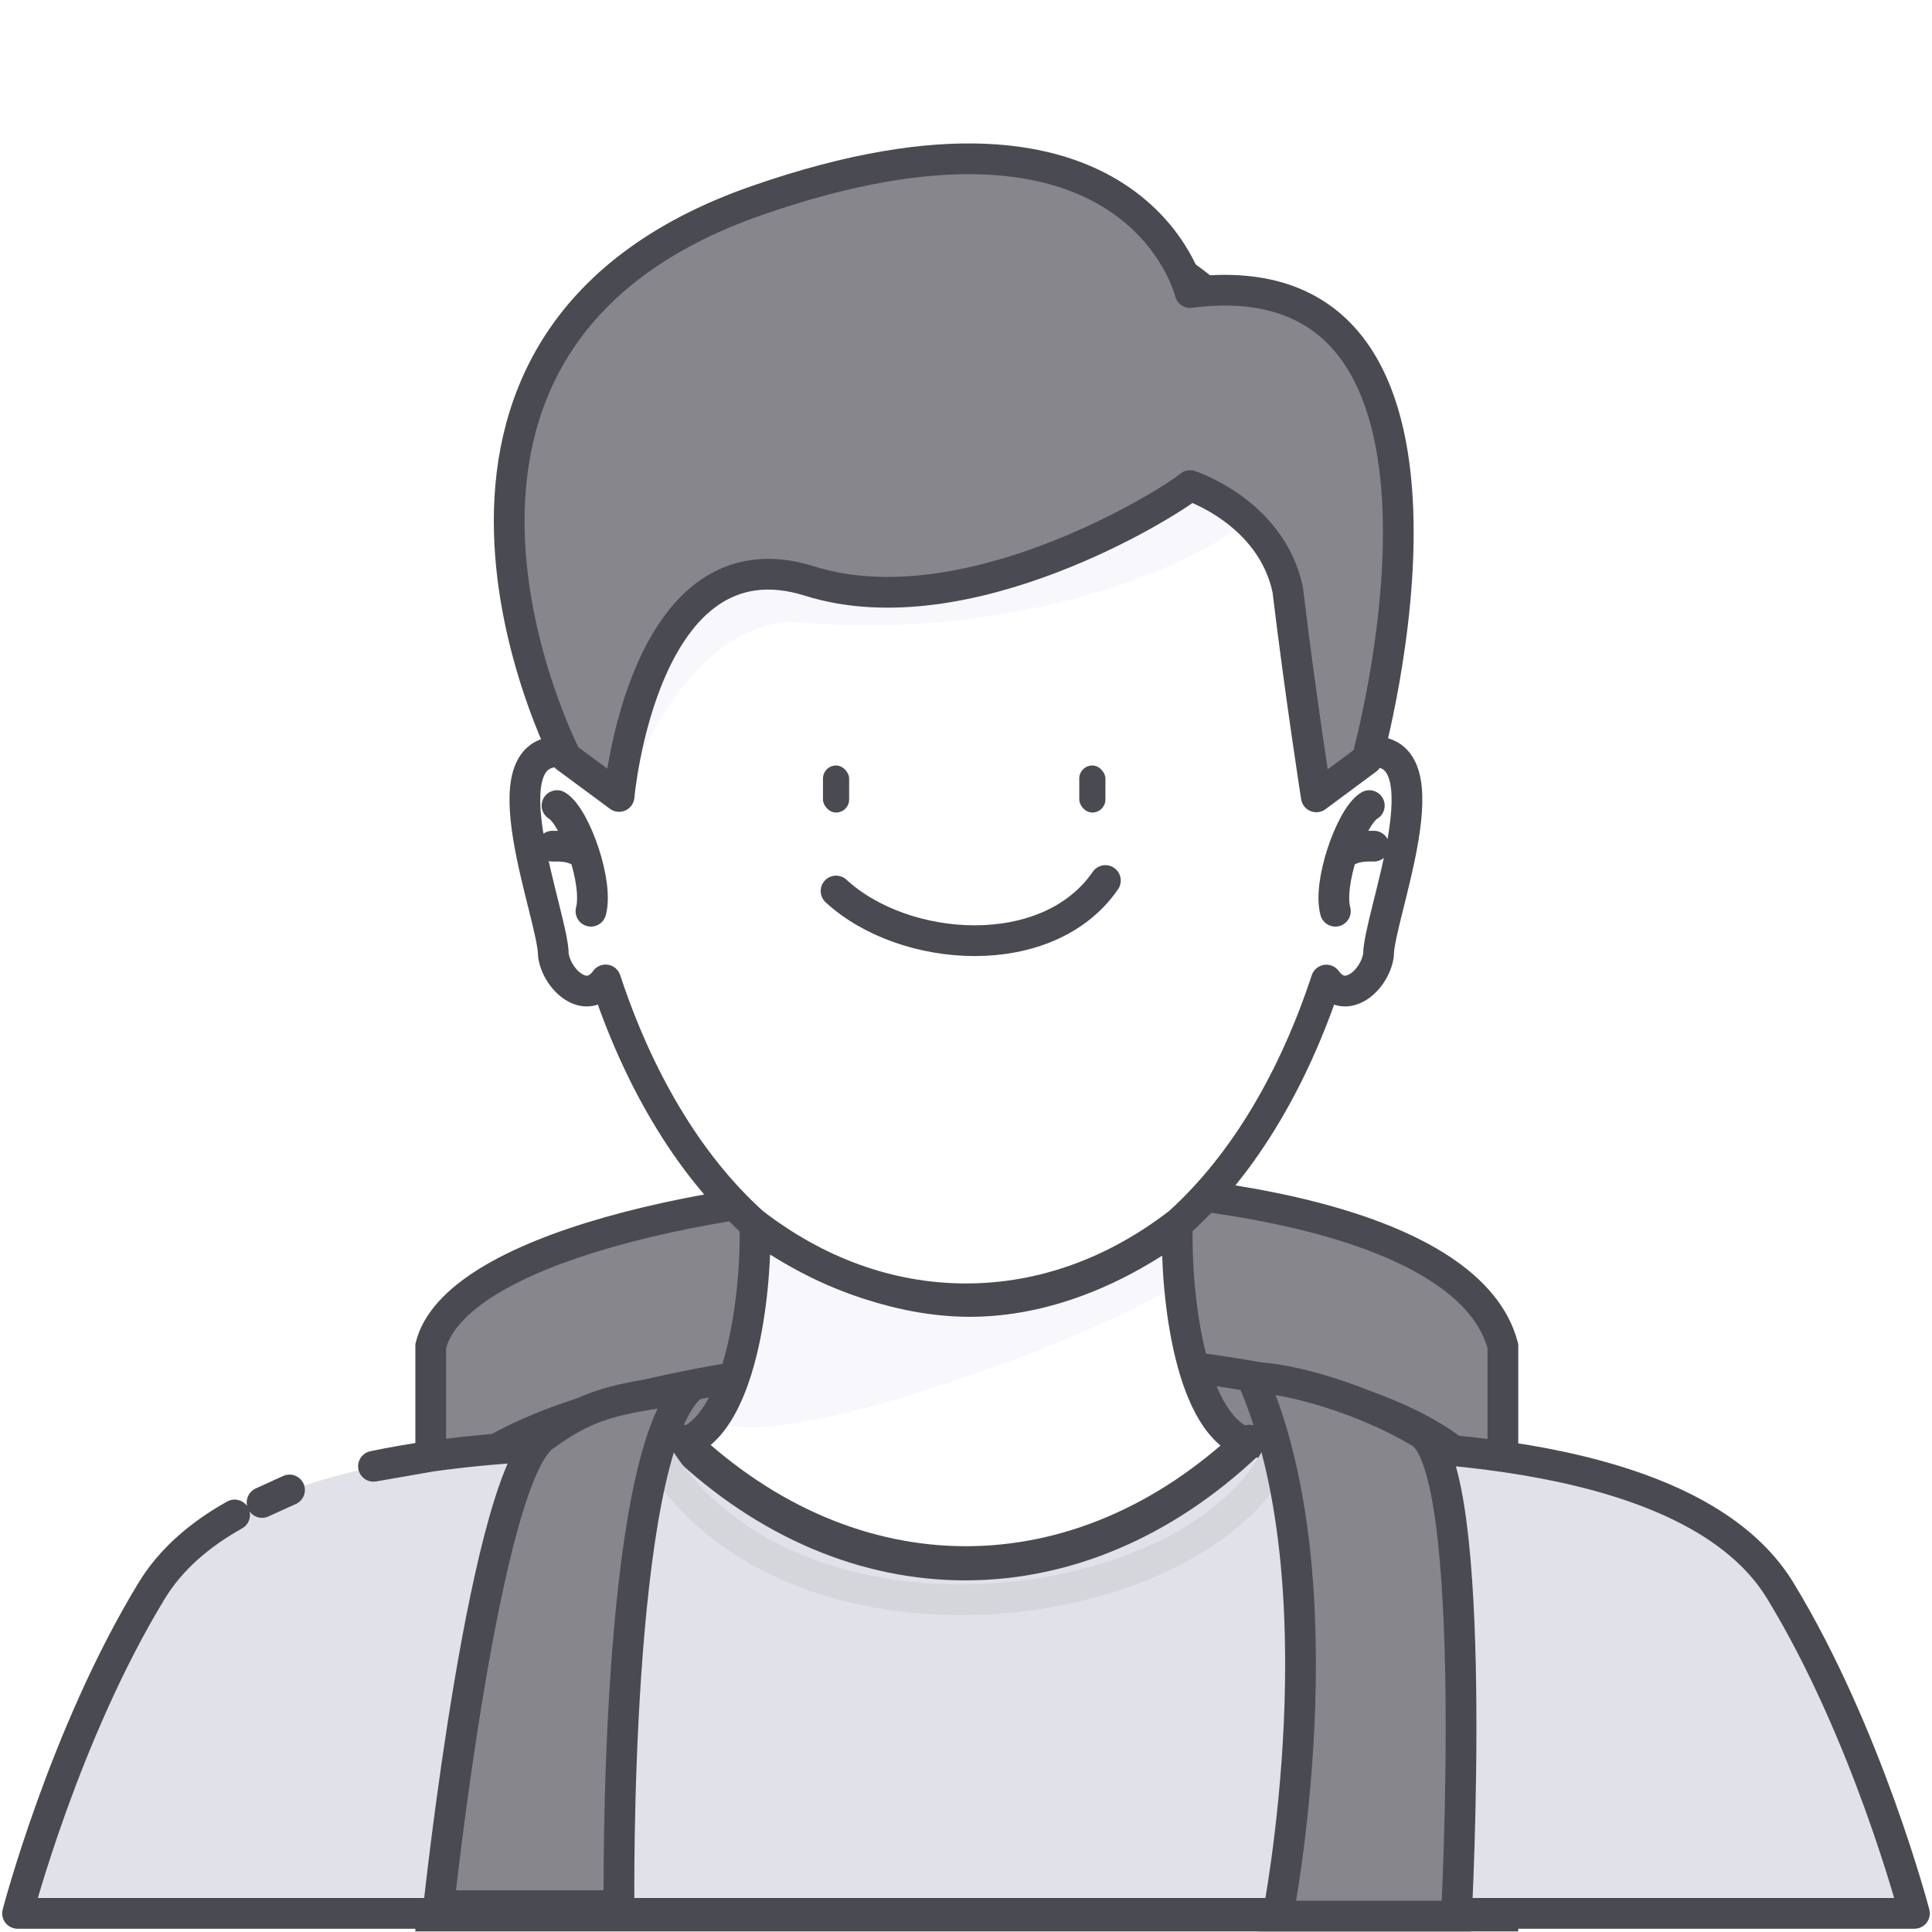
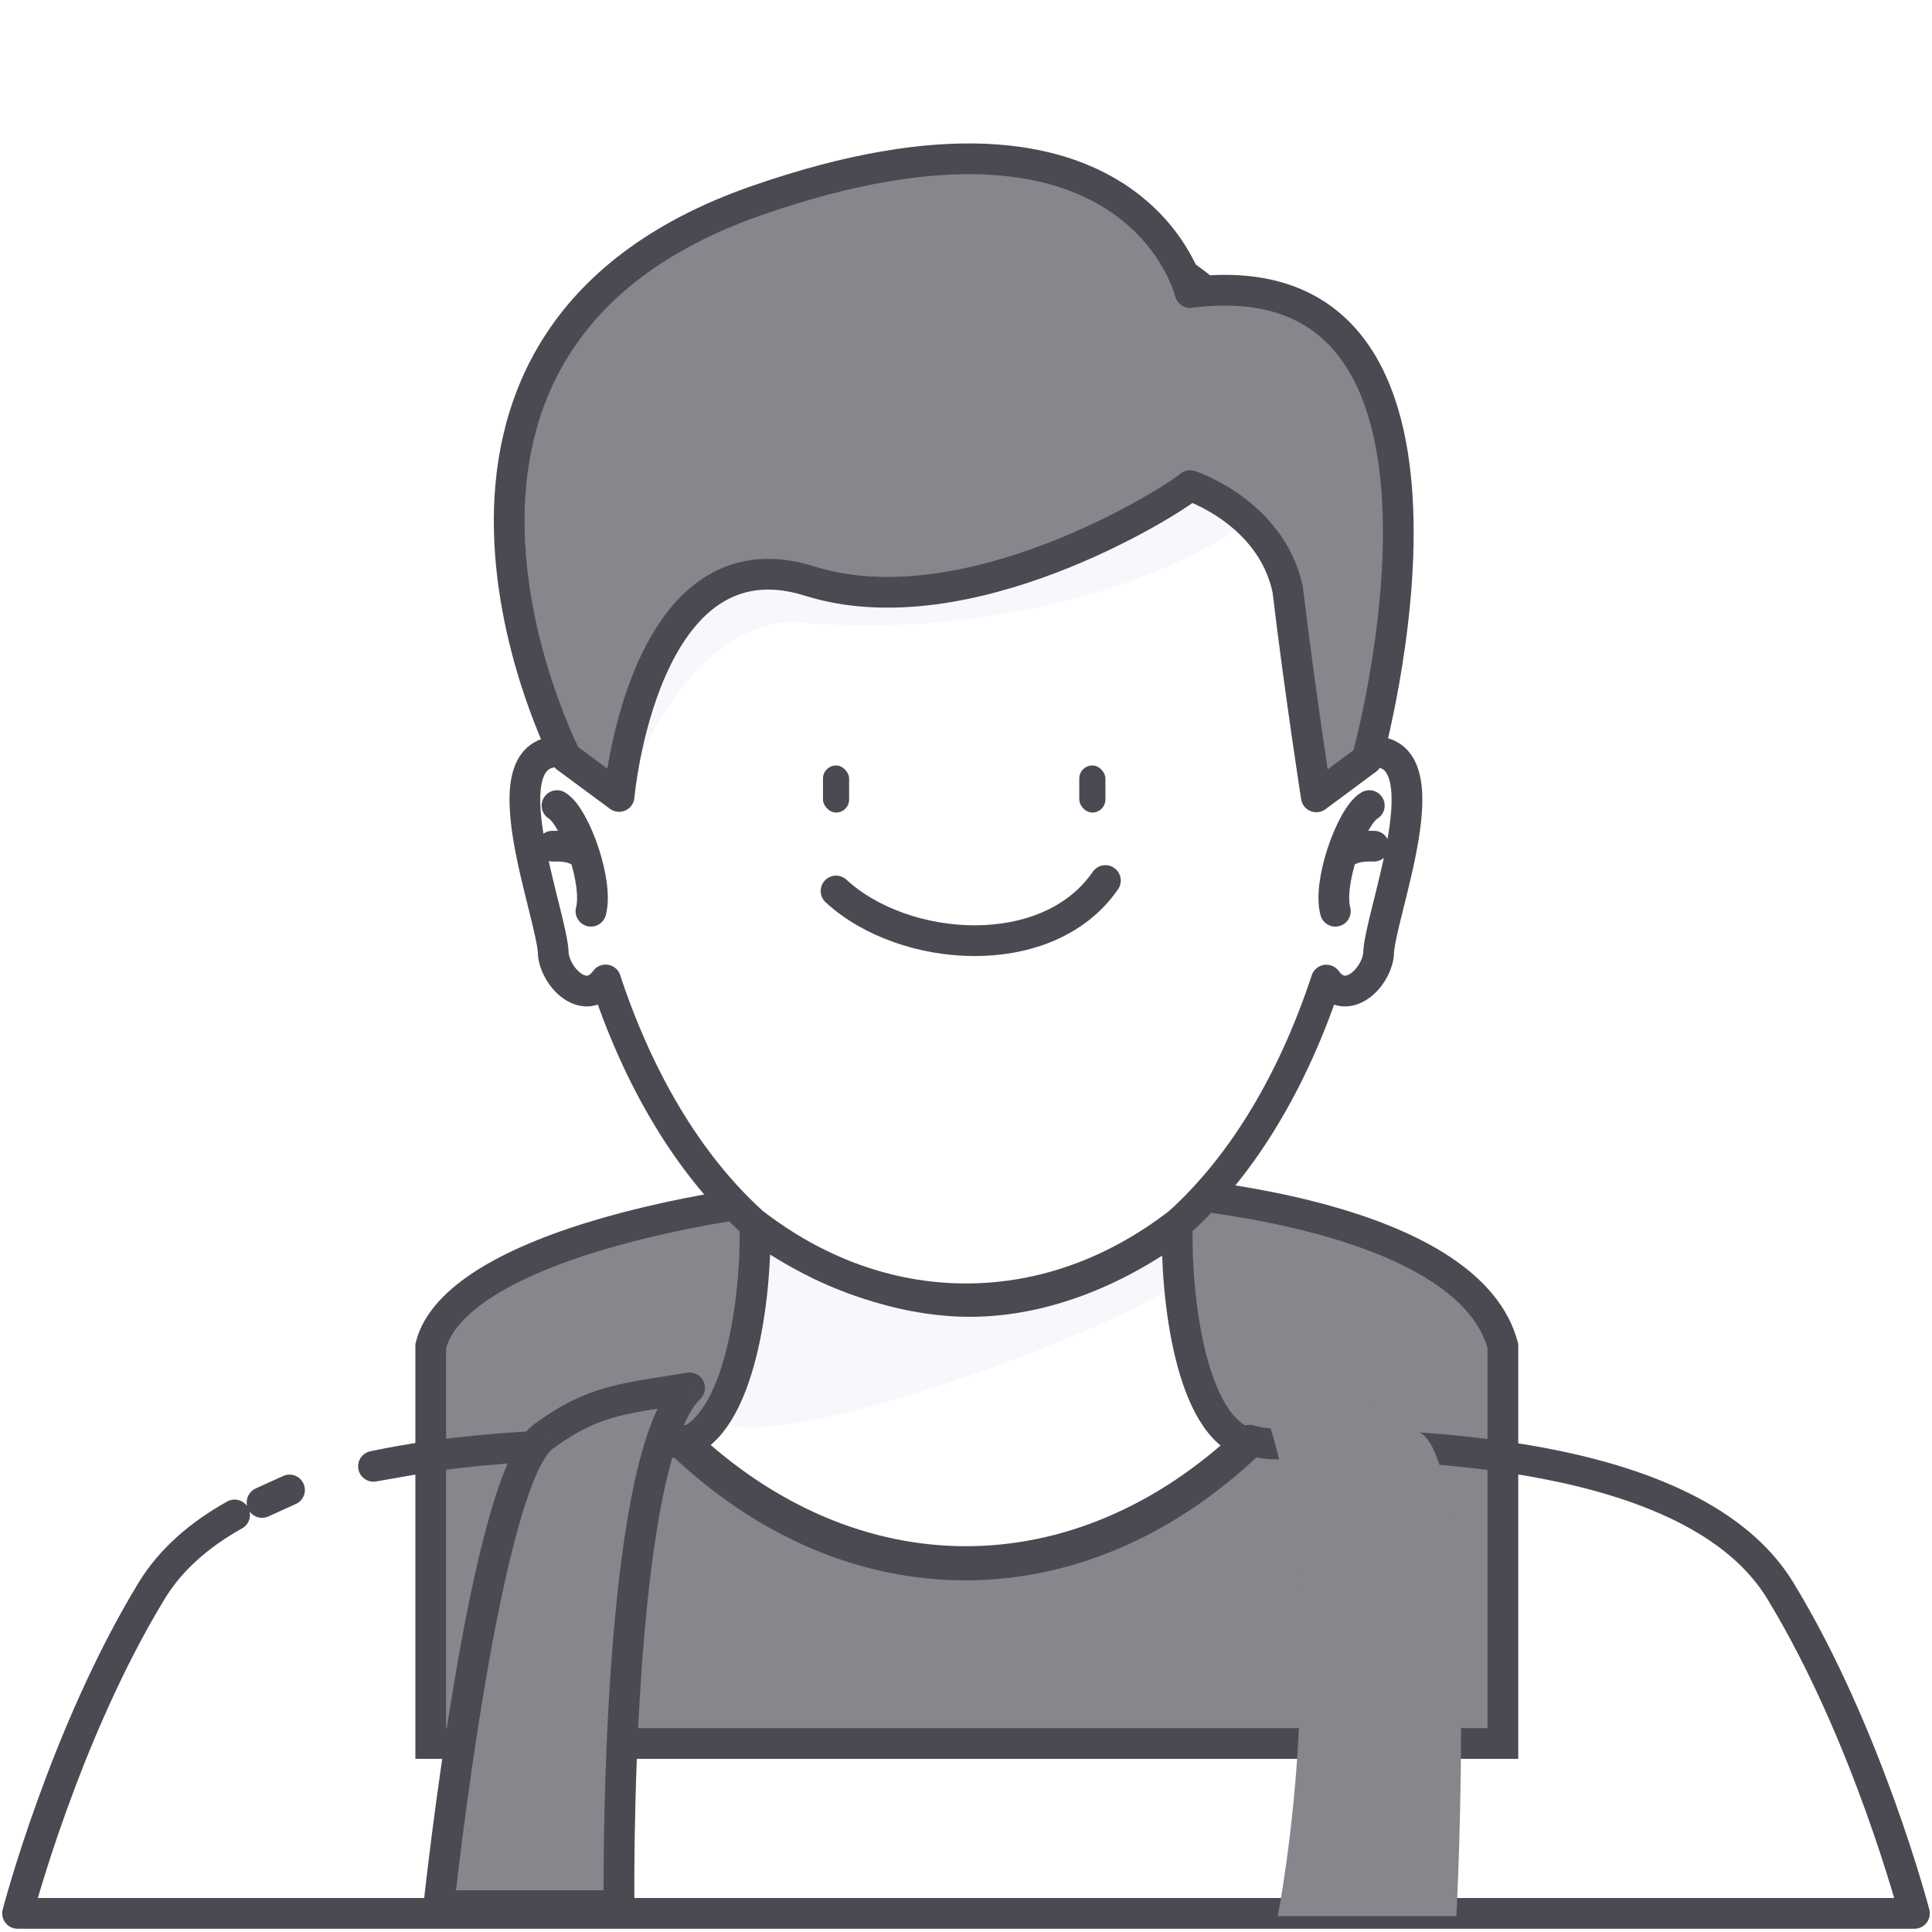
<svg xmlns="http://www.w3.org/2000/svg" width="110.0" height="110.0" viewBox="0.0 0.0 110.0 110.0" fill="none">
-   <rect width="110" height="110" fill="white" />
  <path d="M85.568 76.632C81.956 62.926 27.233 65.818 24.524 76.632V99.267H85.568V76.632Z" fill="#86868C" stroke="#4A4A52" stroke-width="1.75" />
-   <path d="M85.568 86.459C81.956 72.752 27.233 75.645 24.524 86.459V109.094H85.568V86.459Z" fill="#86868C" stroke="#4A4A52" stroke-width="1.75" />
  <path d="M71.134 82.042C67.797 81.087 66.987 73.641 67.07 69.69C63.628 72.21 59.482 73.949 55.256 73.949C51.03 73.949 46.498 72.159 43.057 69.638C43.142 73.596 42.206 81.09 38.858 82.043C48.56 91.26 61.432 91.259 71.134 82.042Z" fill="white" />
  <path d="M67.018 73.104C67.043 71.907 66.803 70.81 67.052 69.691C67.081 69.664 67.109 69.636 67.138 69.61C63.583 72.365 59.433 73.949 54.999 73.949C50.566 73.949 46.417 72.366 42.862 69.611C42.891 69.637 43.227 69.884 43.256 69.91C43.268 71.005 41.944 79.763 40.604 80.805C43.83 83.169 63.384 75.766 67.018 73.104Z" fill="#F7F7FC" />
-   <path d="M101.364 90.613C96.392 82.448 79.886 82.213 72.773 82.262C72.178 82.262 71.633 82.185 71.134 82.042C61.432 91.259 48.56 91.26 38.858 82.043C38.361 82.184 37.818 82.261 37.226 82.262C30.114 82.213 13.608 82.448 8.636 90.613C3.664 98.778 1 108.984 1 108.984H109C109 108.984 106.335 98.778 101.364 90.613Z" fill="#E0E1E9" />
  <path d="M13.358 86.255C11.375 87.364 9.728 88.775 8.636 90.568C3.664 98.733 1 108.939 1 108.939H109C109 108.939 106.335 98.733 101.364 90.568C96.392 82.403 79.886 82.168 72.773 82.217C72.178 82.217 71.633 82.139 71.134 81.996C61.432 91.214 48.56 91.214 38.858 81.997C38.361 82.139 37.818 82.216 37.226 82.217C34.769 82.2 31.19 82.217 27.353 82.583C26.421 82.672 25.474 82.782 24.524 82.916M16.484 84.833L14.921 85.544M24.524 82.916C23.435 83.071 22.342 83.258 21.264 83.485L24.524 82.916Z" stroke="#4A4A52" stroke-width="1.75" stroke-miterlimit="2" stroke-linecap="round" stroke-linejoin="round" />
  <path d="M71.094 82.192C67.757 81.237 66.946 73.791 67.029 69.84C63.588 72.36 59.442 74.099 55.216 74.099C50.99 74.099 46.428 72.309 42.986 69.787C43.071 73.746 42.165 81.24 38.818 82.192C48.52 91.41 61.392 91.409 71.094 82.192Z" stroke="#4A4A52" stroke-width="1.75" stroke-miterlimit="2" stroke-linejoin="round" />
-   <path d="M37.18 82.443C44.773 95.545 68.595 92.27 72.913 82.443" stroke="#D5D6DB" stroke-width="1.75" stroke-linecap="round" />
  <path d="M24.985 108.498C24.985 108.498 27.637 83.634 31.076 81.699C33.904 79.614 35.84 79.614 39.264 79.018C34.946 83.187 35.244 108.498 35.244 108.498H24.985Z" fill="#86868C" />
  <path d="M31.076 81.699L31.505 82.461L31.551 82.435L31.595 82.403L31.076 81.699ZM24.985 108.498L24.115 108.406L24.011 109.373H24.985V108.498ZM35.244 108.498V109.373H36.13L36.119 108.488L35.244 108.498ZM39.264 79.018L39.872 79.648C40.148 79.381 40.218 78.965 40.044 78.622C39.87 78.279 39.493 78.09 39.114 78.156L39.264 79.018ZM30.646 80.936C30.278 81.144 29.977 81.465 29.731 81.806C29.48 82.155 29.248 82.574 29.033 83.038C28.603 83.964 28.203 85.144 27.831 86.466C27.086 89.114 26.426 92.439 25.878 95.678C25.329 98.923 24.888 102.104 24.585 104.472C24.433 105.657 24.316 106.639 24.236 107.326C24.197 107.669 24.166 107.938 24.146 108.122C24.136 108.214 24.128 108.285 24.123 108.332C24.12 108.356 24.118 108.375 24.117 108.387C24.116 108.393 24.116 108.398 24.115 108.401C24.115 108.402 24.115 108.403 24.115 108.404C24.115 108.405 24.115 108.405 24.115 108.405C24.115 108.406 24.115 108.406 24.985 108.498C25.855 108.591 25.855 108.591 25.855 108.591C25.855 108.591 25.855 108.591 25.855 108.59C25.855 108.59 25.855 108.589 25.855 108.587C25.855 108.584 25.856 108.58 25.857 108.574C25.858 108.563 25.86 108.545 25.862 108.522C25.867 108.475 25.875 108.406 25.885 108.315C25.905 108.134 25.935 107.867 25.975 107.527C26.053 106.846 26.17 105.871 26.321 104.694C26.622 102.34 27.06 99.184 27.604 95.971C28.148 92.752 28.796 89.498 29.516 86.94C29.876 85.658 30.247 84.579 30.62 83.774C30.807 83.373 30.985 83.059 31.15 82.831C31.32 82.595 31.444 82.496 31.505 82.461L30.646 80.936ZM24.985 109.373H35.244V107.623H24.985V109.373ZM35.244 108.498C36.119 108.488 36.119 108.488 36.119 108.488C36.119 108.488 36.119 108.488 36.119 108.487C36.119 108.487 36.119 108.486 36.119 108.484C36.119 108.481 36.119 108.477 36.119 108.471C36.119 108.459 36.119 108.441 36.118 108.418C36.118 108.371 36.117 108.3 36.117 108.208C36.116 108.023 36.115 107.751 36.115 107.403C36.115 106.707 36.12 105.706 36.14 104.493C36.179 102.064 36.277 98.786 36.508 95.381C36.74 91.971 37.104 88.458 37.673 85.551C37.958 84.097 38.289 82.817 38.672 81.786C39.062 80.737 39.473 80.032 39.872 79.648L38.656 78.389C37.975 79.046 37.452 80.044 37.032 81.177C36.604 82.329 36.25 83.71 35.956 85.215C35.366 88.227 34.996 91.823 34.762 95.262C34.528 98.707 34.43 102.017 34.39 104.464C34.37 105.689 34.365 106.698 34.365 107.402C34.365 107.755 34.366 108.03 34.367 108.219C34.367 108.313 34.368 108.385 34.368 108.434C34.369 108.458 34.369 108.477 34.369 108.489C34.369 108.496 34.369 108.5 34.369 108.504C34.369 108.505 34.369 108.506 34.369 108.507C34.369 108.508 34.369 108.508 34.369 108.508C34.369 108.509 34.369 108.509 35.244 108.498ZM39.114 78.156C35.779 78.736 33.591 78.758 30.556 80.994L31.595 82.403C34.218 80.47 35.901 80.491 39.414 79.88L39.114 78.156Z" fill="#4A4A52" />
  <path d="M82.92 109.094C82.92 109.094 84.276 83.614 80.868 81.569C77.677 79.655 73.36 78.423 71.275 78.423C76.486 90.185 72.751 109.094 72.751 109.094H82.92Z" fill="#86868C" />
-   <path d="M80.868 81.569L81.318 80.819L80.868 81.569ZM82.92 109.094L83.794 109.14L83.75 109.969H82.92V109.094ZM72.751 109.094V109.969H71.686L71.893 108.924L72.751 109.094ZM71.275 78.423L70.475 78.778C70.355 78.507 70.38 78.194 70.542 77.946C70.703 77.698 70.979 77.548 71.275 77.548V78.423ZM81.318 80.819C81.702 81.049 81.987 81.401 82.205 81.769C82.426 82.142 82.61 82.586 82.767 83.069C83.079 84.035 83.315 85.257 83.494 86.618C83.853 89.346 84.003 92.763 84.047 96.087C84.091 99.417 84.027 102.679 83.953 105.107C83.916 106.322 83.876 107.329 83.846 108.033C83.831 108.385 83.818 108.661 83.808 108.85C83.804 108.944 83.8 109.016 83.798 109.065C83.796 109.09 83.796 109.108 83.795 109.121C83.794 109.127 83.794 109.132 83.794 109.135C83.794 109.137 83.794 109.138 83.794 109.139C83.794 109.14 83.794 109.14 83.794 109.14C83.794 109.14 83.794 109.14 82.92 109.094C82.046 109.048 82.046 109.047 82.046 109.047C82.046 109.047 82.046 109.047 82.046 109.047C82.046 109.046 82.046 109.045 82.046 109.043C82.047 109.04 82.047 109.036 82.047 109.03C82.048 109.018 82.049 109 82.05 108.976C82.052 108.929 82.056 108.858 82.061 108.765C82.07 108.579 82.082 108.306 82.097 107.957C82.128 107.26 82.167 106.26 82.204 105.054C82.278 102.641 82.34 99.406 82.297 96.11C82.254 92.808 82.104 89.472 81.758 86.846C81.585 85.531 81.367 84.427 81.102 83.608C80.969 83.199 80.833 82.886 80.7 82.661C80.563 82.43 80.46 82.344 80.417 82.319L81.318 80.819ZM82.92 109.969H72.751V108.219H82.92V109.969ZM72.751 109.094C71.893 108.924 71.893 108.925 71.893 108.925C71.893 108.924 71.893 108.924 71.893 108.924C71.893 108.924 71.893 108.923 71.893 108.922C71.893 108.92 71.894 108.917 71.895 108.913C71.896 108.905 71.899 108.892 71.902 108.875C71.909 108.841 71.919 108.789 71.931 108.72C71.957 108.582 71.993 108.377 72.039 108.112C72.129 107.58 72.253 106.805 72.386 105.837C72.652 103.9 72.953 101.196 73.093 98.129C73.374 91.964 72.995 84.466 70.475 78.778L72.075 78.069C74.766 84.142 75.125 91.98 74.841 98.209C74.699 101.34 74.391 104.099 74.12 106.075C73.984 107.063 73.857 107.857 73.764 108.405C73.717 108.68 73.679 108.892 73.652 109.038C73.639 109.11 73.628 109.166 73.621 109.204C73.617 109.223 73.615 109.237 73.613 109.247C73.612 109.252 73.611 109.256 73.61 109.259C73.61 109.26 73.61 109.261 73.61 109.262C73.61 109.262 73.61 109.263 73.61 109.263C73.609 109.263 73.609 109.264 72.751 109.094ZM71.275 77.548C72.447 77.548 74.146 77.885 75.919 78.444C77.708 79.007 79.651 79.819 81.318 80.819L80.417 82.319C78.894 81.405 77.083 80.644 75.394 80.113C73.69 79.577 72.188 79.298 71.275 79.298V77.548Z" fill="#4A4A52" />
  <path d="M67.138 69.61C70.891 66.213 73.703 61.307 75.516 55.801C76.615 57.311 78.283 55.79 78.486 54.381C78.468 52.221 82.479 42.43 77.948 42.807C77.948 42.807 77.926 42.852 77.889 42.928C80.967 1.274 29.002 1.327 32.111 42.945C32.069 42.859 32.044 42.807 32.044 42.807C27.511 42.444 31.524 52.203 31.506 54.381C31.709 55.792 33.382 57.316 34.48 55.794C36.294 61.303 39.107 66.213 42.862 69.611C46.417 72.366 50.566 73.949 55 73.949C59.433 73.949 63.583 72.365 67.138 69.61Z" fill="white" stroke="#4A4A52" stroke-width="1.75" stroke-miterlimit="2" stroke-linejoin="round" />
  <path d="M77.832 43.23C77.832 43.23 85.88 14.341 67.757 16.656C67.757 16.656 64.726 3.896 43.108 11.411C19.977 19.452 32.237 43.12 32.237 43.12L35.248 45.346C35.248 45.346 35.086 32.923 44.903 32.537C50.545 36.34 64.797 30.229 67.757 27.648C67.757 27.648 72.368 28.735 73.315 33.56C74.036 39.551 74.946 45.37 74.946 45.37L77.832 43.23Z" fill="#86868C" />
  <path fill-rule="evenodd" clip-rule="evenodd" d="M79.609 29.796C79.707 36.499 77.832 43.23 77.832 43.23L75.779 44.752L77.975 43.434C77.975 43.434 79.929 36.313 79.609 29.796ZM68.461 16.581C68.097 16.078 67.645 15.549 67.086 15.032C67.597 15.98 67.757 16.656 67.757 16.656C67.996 16.625 68.231 16.6 68.461 16.581ZM32.237 43.12C32.237 43.12 31.586 41.863 30.867 39.83C31.46 42.04 32.118 43.434 32.118 43.434L35.394 45.668C35.394 45.668 38.52 35.692 45.071 35.394C57.578 36.586 67.868 32.317 70.829 29.737C70.829 29.737 71.295 29.953 71.937 30.452C70.241 28.233 67.757 27.648 67.757 27.648C64.797 30.228 50.545 36.34 44.903 32.537C35.087 32.922 35.248 45.346 35.248 45.346L32.237 43.12Z" fill="#F7F7FC" />
  <path d="M77.832 43.23C77.832 43.23 85.88 14.341 67.757 16.656C67.757 16.656 64.726 3.896 43.108 11.411C19.977 19.452 32.237 43.12 32.237 43.12L35.248 45.346C35.248 45.346 36.589 30.093 46.091 33.081C54.998 35.882 66.542 28.667 67.757 27.648C67.757 27.648 72.368 29.142 73.315 33.56C74.036 39.551 74.946 45.37 74.946 45.37L77.832 43.23Z" stroke="#4A4A52" stroke-width="1.75" stroke-miterlimit="2" stroke-linejoin="round" />
  <path d="M47.602 50.73C51.473 54.303 59.662 54.899 62.937 50.134" stroke="#4A4A52" stroke-width="1.75" stroke-linecap="round" />
  <rect x="46.857" y="43.583" width="1.489" height="2.68" rx="0.744" fill="#4A4A52" />
  <rect x="61.449" y="43.583" width="1.489" height="2.68" rx="0.744" fill="#4A4A52" />
  <path d="M31.714 45.867C32.236 46.17 32.858 47.339 33.272 48.622M33.646 51.881C33.859 51.09 33.654 49.807 33.272 48.622M33.272 48.622C32.795 48.351 32.503 48.149 31.451 48.177" stroke="#4A4A52" stroke-width="1.75" stroke-linecap="round" />
  <path d="M77.962 45.867C77.439 46.17 76.817 47.339 76.403 48.622M76.029 51.881C75.816 51.09 76.021 49.807 76.403 48.622M76.403 48.622C76.88 48.351 77.172 48.149 78.224 48.177" stroke="#4A4A52" stroke-width="1.75" stroke-linecap="round" />
</svg>